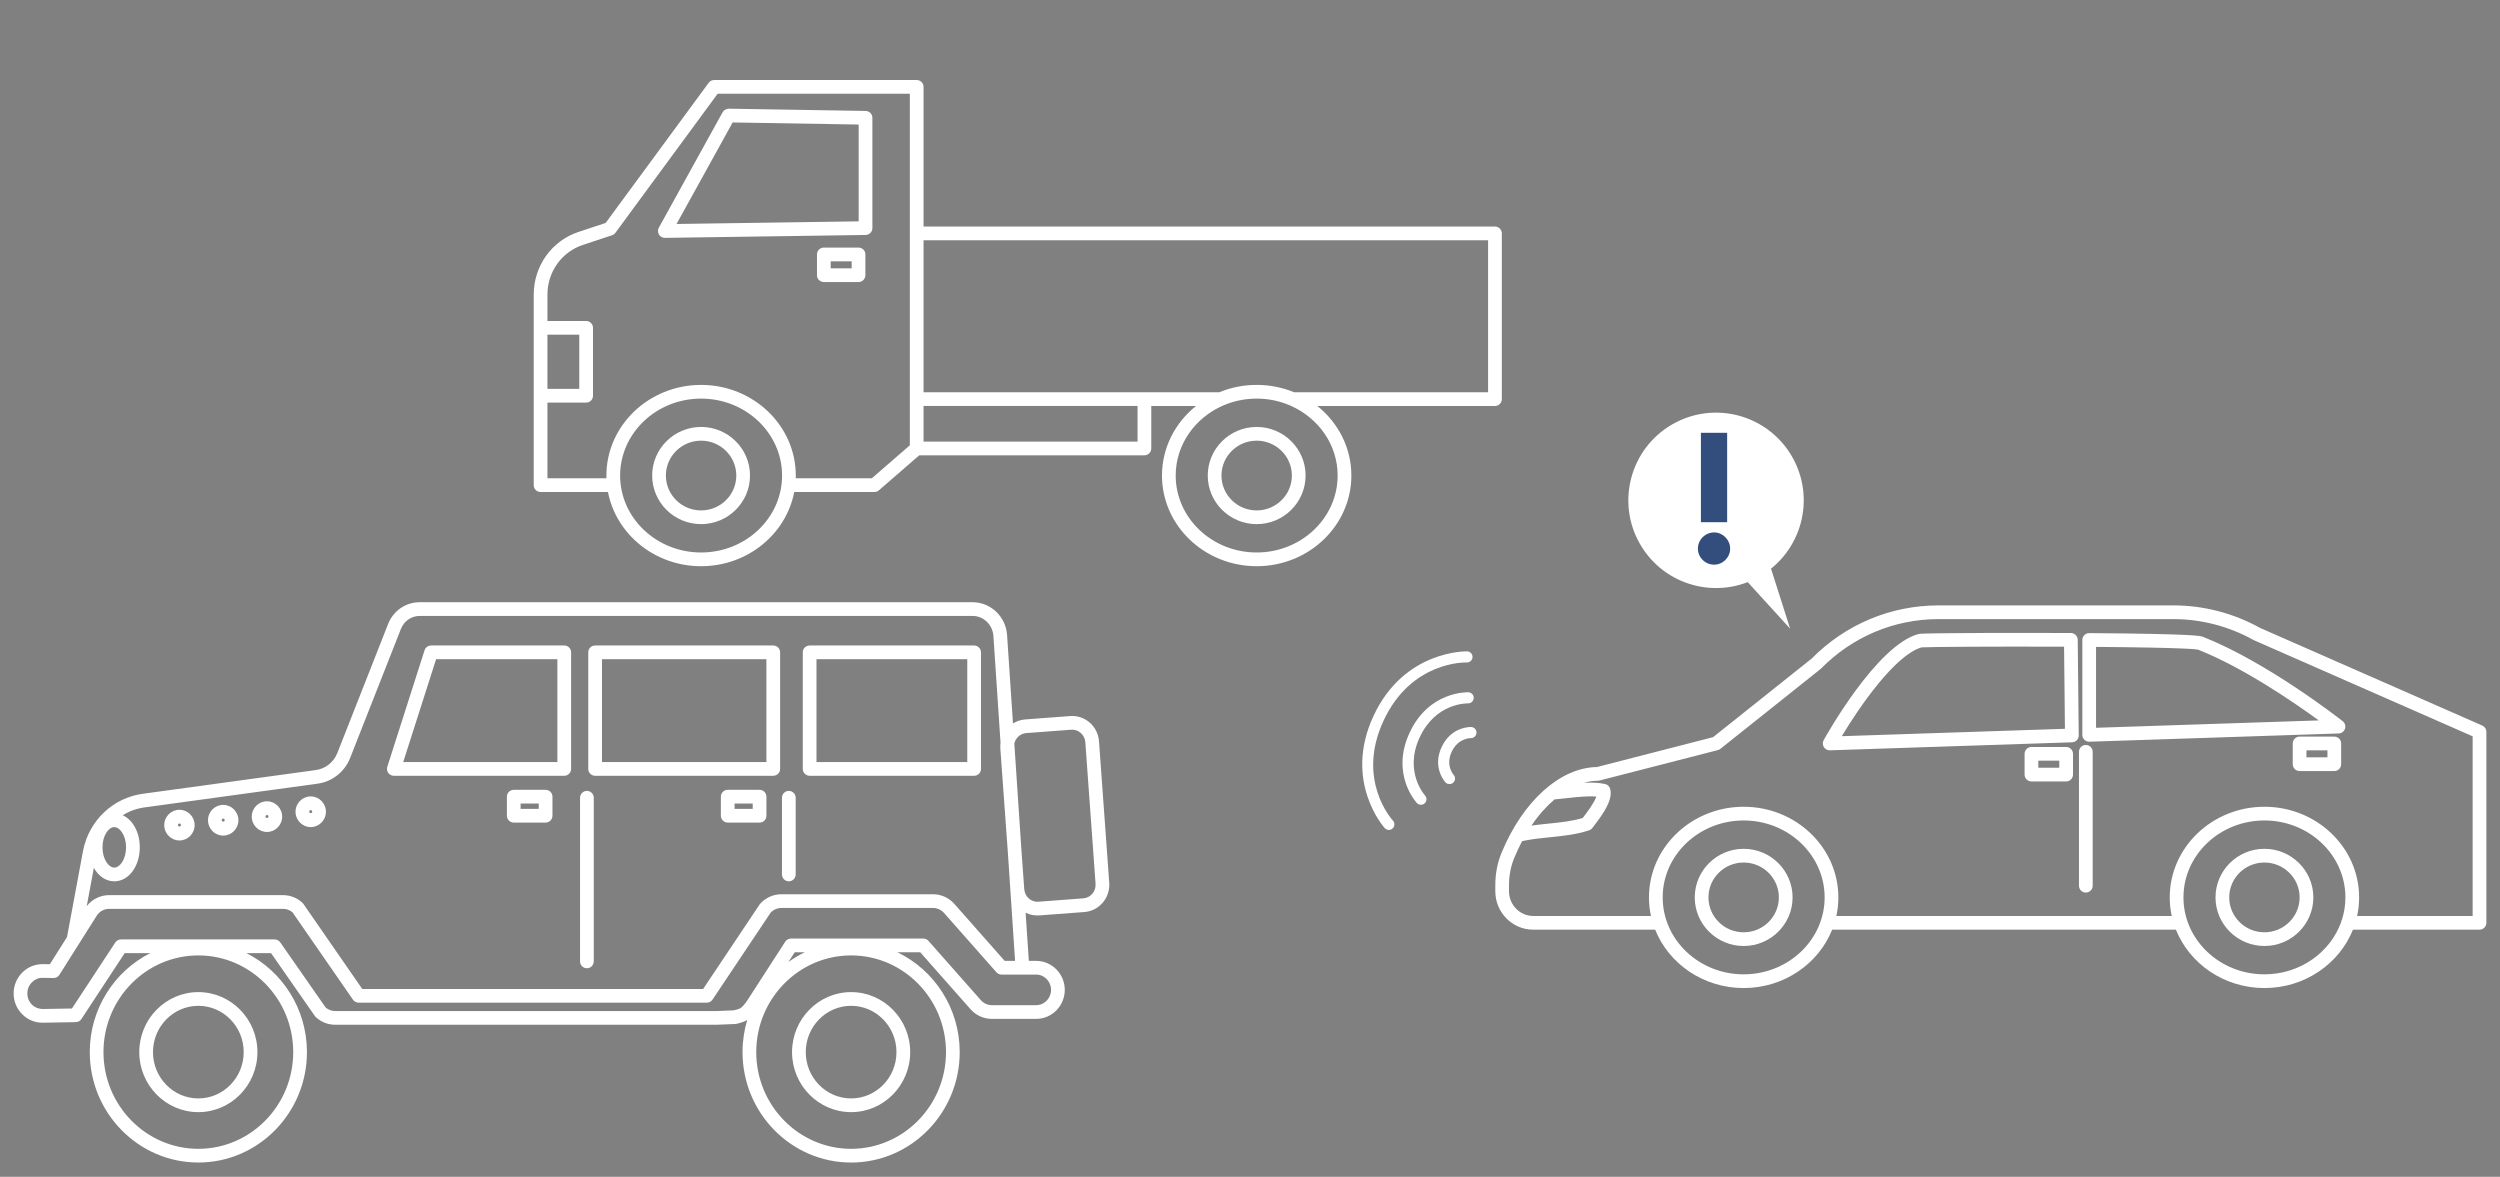
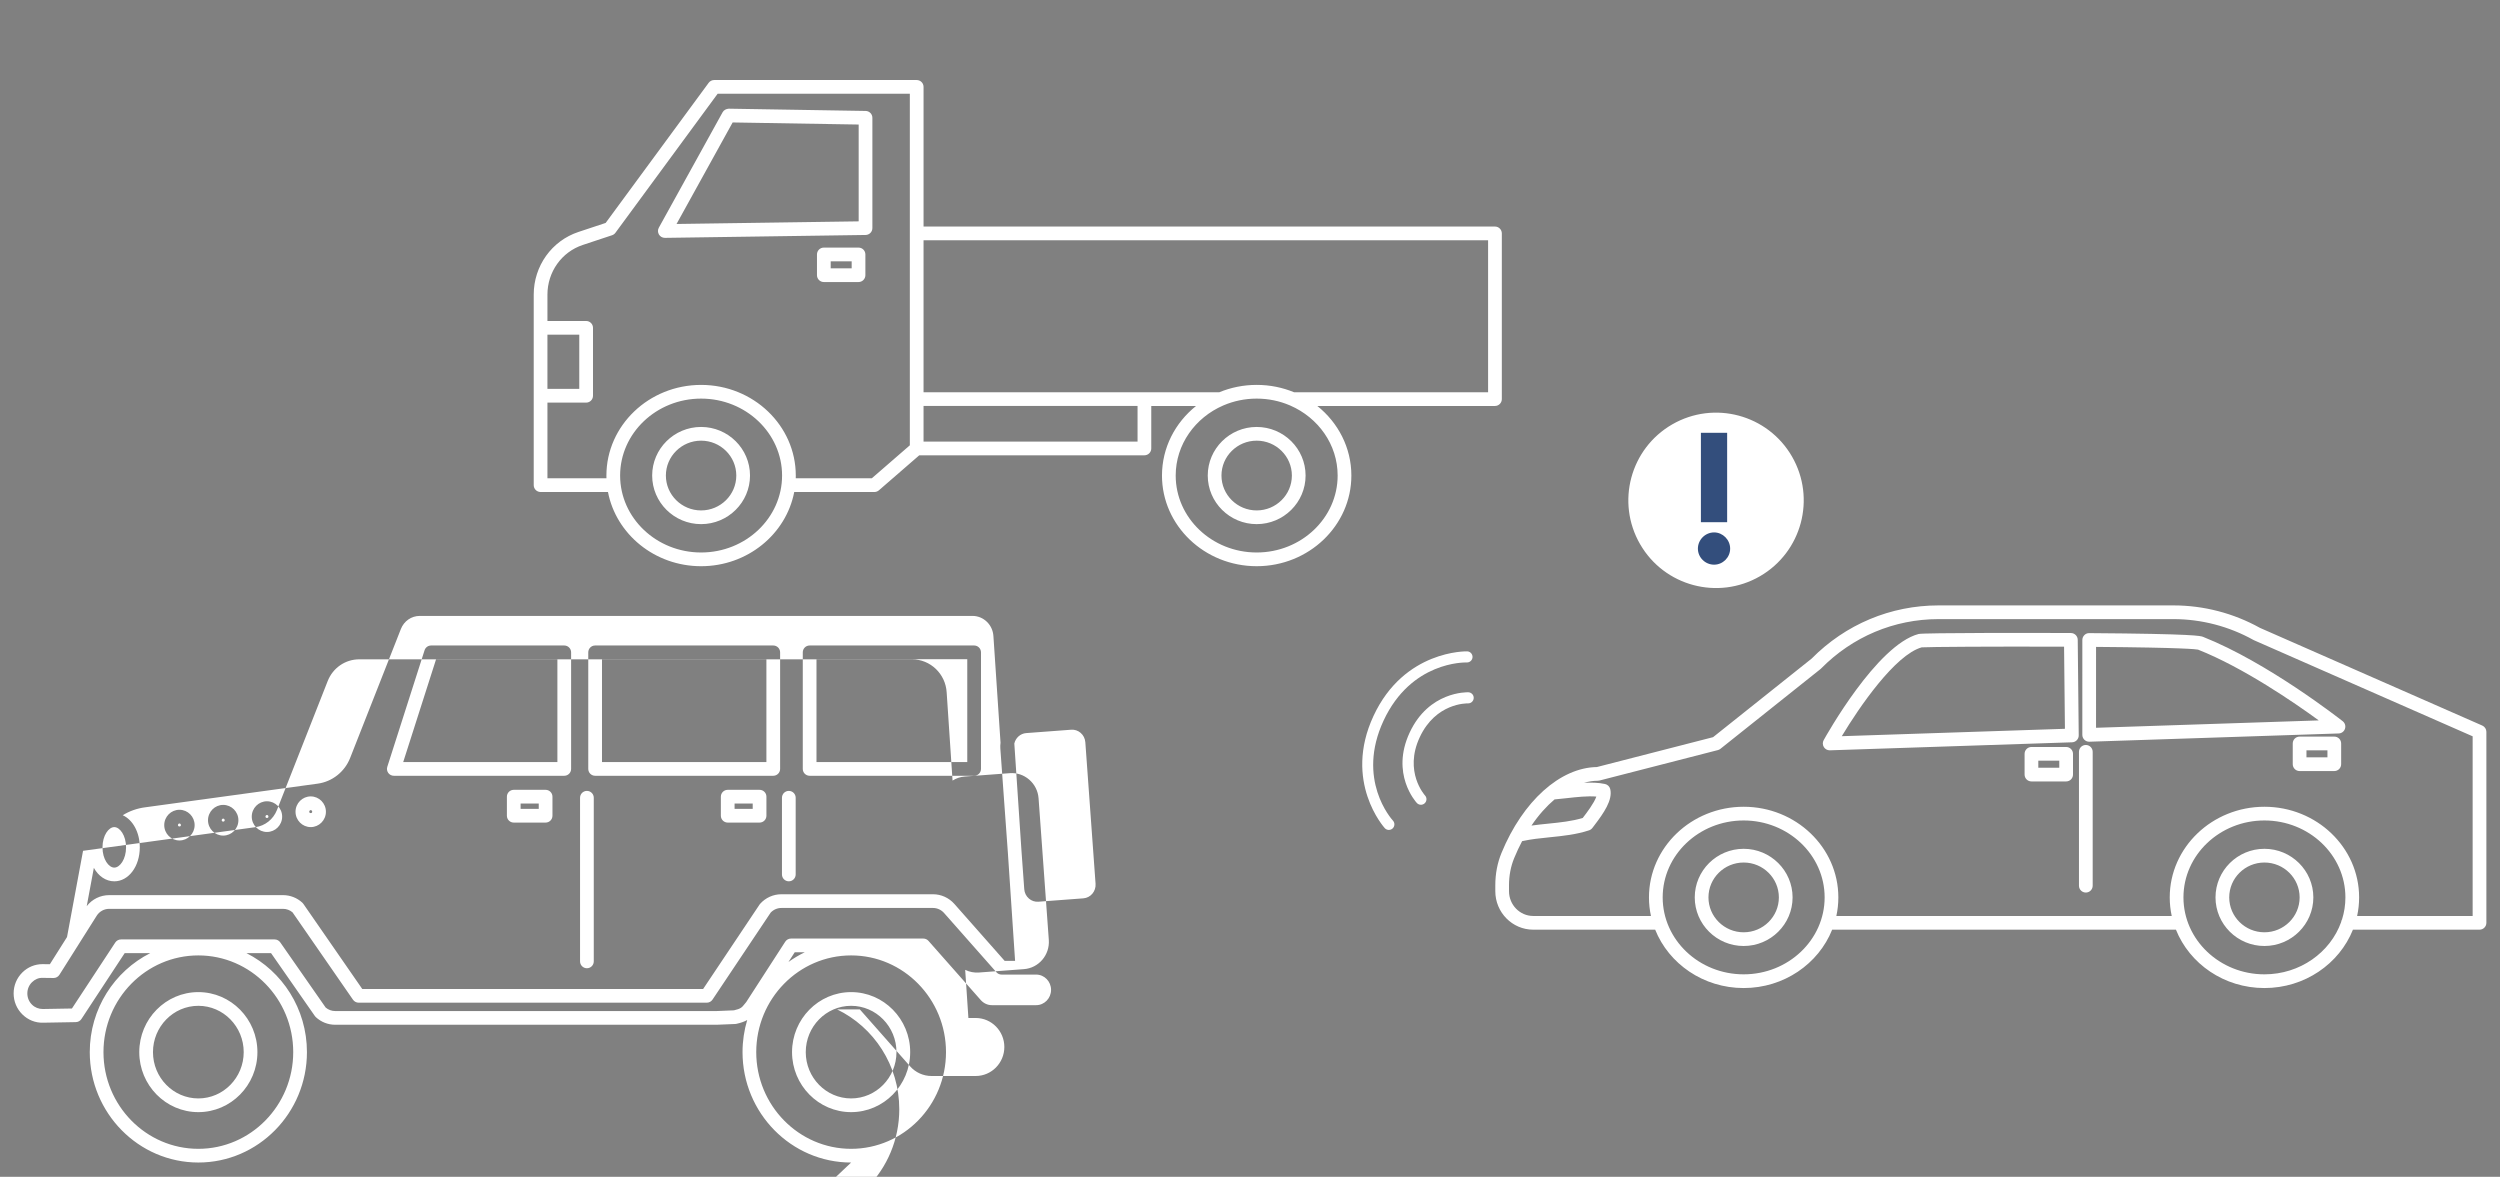
<svg xmlns="http://www.w3.org/2000/svg" id="b" width="410" height="193" viewBox="0 0 410 193">
  <rect x="0" y="0" width="410" height="193" fill="#808080" stroke="none" />
  <defs>
    <style>.d{fill:#fff;}.e{fill:#334e7c;}.f{fill:none;}</style>
  </defs>
  <g id="c">
-     <rect class="f" width="410" height="193" />
-     <path class="d" d="M139.584,190.656c-9.82,0-17.809-8.123-17.809-18.107,0-1.83,.269-3.598,.767-5.265-.436,.247-.999,.459-1.785,.629-.063,.013-.127,.021-.191,.024l-2.973,.122-62.628,.001c-1.174,0-2.299-.443-3.166-1.247-.059-.055-.112-.115-.158-.182l-7.19-10.319h-4.037c5.875,2.963,9.924,9.128,9.924,16.236,0,9.984-7.989,18.107-17.808,18.107s-17.809-8.123-17.809-18.107c0-7.108,4.049-13.273,9.925-16.236h-4.196l-7.1,10.811c-.204,.311-.549,.501-.92,.507l-5.375,.094c-1.271,.035-2.468-.459-3.379-1.354-.929-.913-1.44-2.138-1.44-3.448,0-1.306,.508-2.526,1.43-3.438,.891-.881,2.064-1.364,3.307-1.364,.019,0,.037,0,.056,.001l1.149,.014,2.814-4.459,2.628-14.143c.973-4.985,4.955-8.745,9.91-9.366l28.266-3.876c1.583-.216,2.936-1.292,3.532-2.808l8.325-21.156c.852-2.165,2.888-3.564,5.186-3.564h90.649c3.005,0,5.499,2.385,5.676,5.429l.965,14.457c.587-.371,1.268-.607,2.004-.662l7.375-.552c1.169-.093,2.297,.288,3.187,1.054,.907,.782,1.454,1.876,1.542,3.079l1.679,23.217c.178,2.46-1.652,4.608-4.078,4.788l-7.375,.554c-.792,.061-1.567-.095-2.262-.438l.527,7.896h1.202c2.588,0,4.693,2.133,4.693,4.756s-2.105,4.757-4.693,4.757h-7.262c-1.332,0-2.606-.576-3.496-1.582l-8.252-9.342h-3.738c6.03,2.905,10.21,9.153,10.21,16.377,0,9.984-7.989,18.107-17.809,18.107Zm0-33.968c-8.58,0-15.56,7.115-15.56,15.86s6.98,15.859,15.56,15.859,15.56-7.114,15.56-15.859-6.98-15.86-15.56-15.86Zm-107.054,0c-8.58,0-15.56,7.115-15.56,15.86s6.98,15.859,15.56,15.859c8.579,0,15.559-7.114,15.559-15.859s-6.98-15.86-15.559-15.86Zm20.88,8.549c.437,.371,.985,.574,1.554,.574h62.582l2.828-.117c1.124-.253,1.321-.502,1.704-.985,.095-.12,.194-.244,.305-.371l6.398-9.9c.207-.32,.562-.514,.944-.514h21.702c.322,0,.629,.138,.843,.38l8.588,9.721c.462,.522,1.122,.823,1.81,.823h7.262c1.348,0,2.444-1.126,2.444-2.509s-1.097-2.508-2.444-2.508h-2.246c-.007,.002-.013,.002-.019,0h-3.408c-.322,0-.629-.138-.843-.38l-8.588-9.721c-.463-.523-1.123-.824-1.81-.824h-24.872c-.66,0-1.295,.277-1.755,.764l-9.539,14.271c-.209,.312-.56,.499-.935,.499H58.818c-.369,0-.715-.181-.925-.484l-9.921-14.335c-.437-.369-.985-.571-1.554-.571H17.9c-.83,0-1.596,.427-2.048,1.141l-2.825,4.476c-.011,.019-.022,.037-.034,.055l-3.249,5.146c-.206,.326-.565,.523-.951,.523h-.014l-1.778-.021c-.669-.033-1.281,.246-1.755,.715-.492,.485-.762,1.139-.762,1.839,0,.703,.272,1.357,.768,1.844,.478,.469,1.092,.707,1.764,.71l4.781-.084,7.107-10.82c.208-.316,.561-.507,.94-.507h25.195c.368,0,.712,.18,.922,.481l7.45,10.691Zm5.997-3.046h55.908l9.253-13.843c.029-.043,.061-.085,.096-.124,.889-.996,2.158-1.566,3.481-1.566h24.872c1.332,0,2.605,.577,3.496,1.583l8.252,9.342h1.709l-1.184-17.748-1.234-17.061c-.023-.325-.012-.646,.032-.957l-1.167-17.486c-.109-1.866-1.616-3.321-3.432-3.321H68.84c-1.368,0-2.582,.841-3.093,2.141l-8.325,21.156c-.894,2.271-2.933,3.886-5.32,4.212l-28.278,3.878c-1.342,.168-2.595,.621-3.696,1.301,1.645,.745,2.797,2.795,2.797,5.27,0,3.123-1.836,5.569-4.181,5.569-1.388,0-2.598-.857-3.354-2.204l-1.166,6.27c.887-1.137,2.23-1.801,3.678-1.801h28.518c1.174,0,2.298,.441,3.166,1.243,.06,.056,.114,.118,.161,.186l9.663,13.962Zm70.93-6.02l-1.031,1.596c.842-.607,1.738-1.142,2.679-1.596h-1.648Zm37.196-16.495l.445,6.151h0c.043,.604,.316,1.15,.767,1.539,.435,.375,.982,.558,1.55,.516l7.376-.554c1.193-.089,2.091-1.158,2.002-2.384l-1.679-23.216c-.044-.603-.316-1.149-.768-1.539-.435-.374-.983-.558-1.55-.515l-7.375,.552c-.967,.072-1.741,.79-1.952,1.713l1.183,17.736Zm-150.724-.71c0,1.957,1.019,3.321,1.933,3.321s1.932-1.364,1.932-3.321c0-1.958-1.018-3.322-1.932-3.322s-1.933,1.364-1.933,3.322Zm122.774,43.424c-5.342,0-9.688-4.415-9.688-9.842,0-5.428,4.346-9.843,9.688-9.843s9.688,4.415,9.688,9.843c0,5.427-4.346,9.842-9.688,9.842Zm0-17.437c-4.102,0-7.439,3.407-7.439,7.595,0,4.187,3.337,7.594,7.439,7.594s7.439-3.407,7.439-7.594c0-4.188-3.337-7.595-7.439-7.595Zm-107.054,17.437c-5.342,0-9.689-4.415-9.689-9.842,0-5.428,4.347-9.843,9.689-9.843s9.688,4.415,9.688,9.843c0,5.427-4.346,9.842-9.688,9.842Zm0-17.437c-4.103,0-7.44,3.407-7.44,7.595,0,4.187,3.337,7.594,7.44,7.594,4.102,0,7.439-3.407,7.439-7.594,0-4.188-3.337-7.595-7.439-7.595Zm63.725-6.161c-.621,0-1.125-.503-1.125-1.124v-26.837c0-.621,.503-1.124,1.125-1.124s1.125,.503,1.125,1.124v26.837c0,.621-.503,1.124-1.125,1.124Zm33.113-14.257c-.621,0-1.125-.503-1.125-1.124v-12.58c0-.621,.503-1.124,1.125-1.124s1.125,.503,1.125,1.124v12.58c0,.621-.503,1.124-1.125,1.124Zm-99.938-6.699c-1.375,0-2.493-1.129-2.493-2.517s1.118-2.517,2.493-2.517c1.374,0,2.491,1.129,2.491,2.517s-1.118,2.517-2.491,2.517Zm0-2.785c-.134,0-.244,.121-.244,.269,0,.294,.486,.296,.486,0,0-.147-.109-.269-.242-.269Zm7.176,1.986c-1.374,0-2.492-1.129-2.492-2.518,0-1.388,1.118-2.517,2.492-2.517,1.375,0,2.493,1.129,2.493,2.517,0,1.389-1.118,2.518-2.493,2.518Zm0-2.786c-.134,0-.243,.121-.243,.269,0,.297,.487,.297,.487,0,0-.147-.109-.269-.244-.269Zm7.176,2.192c-1.375,0-2.493-1.129-2.493-2.517s1.118-2.517,2.493-2.517c1.374,0,2.492,1.129,2.492,2.517s-1.118,2.517-2.492,2.517Zm0-2.785c-.134,0-.244,.121-.244,.269,0,.295,.487,.295,.487,0,0-.147-.109-.269-.243-.269Zm7.177,1.985c-1.374,0-2.492-1.129-2.492-2.517s1.118-2.517,2.492-2.517,2.492,1.129,2.492,2.517-1.118,2.517-2.492,2.517Zm0-2.785c-.134,0-.243,.121-.243,.269-0,.294,.485,.295,.486,0,0-.147-.109-.269-.243-.269Zm73.611,2.045h-5.223c-.621,0-1.125-.504-1.125-1.125v-3.124c0-.621,.503-1.124,1.125-1.124h5.223c.621,0,1.125,.503,1.125,1.124v3.124c0,.621-.503,1.125-1.125,1.125Zm-4.098-2.249h2.974v-.876h-2.974v.876Zm-30.992,2.249h-5.223c-.621,0-1.125-.504-1.125-1.125v-3.124c0-.621,.503-1.124,1.125-1.124h5.223c.621,0,1.125,.503,1.125,1.124v3.124c0,.621-.503,1.125-1.125,1.125Zm-4.099-2.249h2.974v-.876h-2.974v.876Zm74.377-5.428h-26.977c-.621,0-1.125-.503-1.125-1.124v-19.118c0-.621,.503-1.124,1.125-1.124h26.977c.621,0,1.125,.503,1.125,1.124v19.118c0,.621-.503,1.124-1.125,1.124Zm-25.853-2.248h24.728v-16.87h-24.728v16.87Zm-7.09,2.248h-29.213c-.621,0-1.125-.503-1.125-1.124v-19.118c0-.621,.503-1.124,1.125-1.124h29.213c.621,0,1.125,.503,1.125,1.124v19.118c0,.621-.503,1.124-1.125,1.124Zm-28.088-2.248h26.964v-16.87h-26.964v16.87Zm-6.189,2.248h-27.951c-.359,0-.696-.171-.908-.461s-.272-.664-.163-1.006l6.114-19.118c.149-.466,.582-.781,1.071-.781h21.837c.621,0,1.125,.503,1.125,1.124v19.118c0,.621-.503,1.124-1.125,1.124Zm-26.411-2.248h25.287v-16.87h-19.892l-5.395,16.87Z" />
+     <path class="d" d="M139.584,190.656c-9.82,0-17.809-8.123-17.809-18.107,0-1.83,.269-3.598,.767-5.265-.436,.247-.999,.459-1.785,.629-.063,.013-.127,.021-.191,.024l-2.973,.122-62.628,.001c-1.174,0-2.299-.443-3.166-1.247-.059-.055-.112-.115-.158-.182l-7.19-10.319h-4.037c5.875,2.963,9.924,9.128,9.924,16.236,0,9.984-7.989,18.107-17.808,18.107s-17.809-8.123-17.809-18.107c0-7.108,4.049-13.273,9.925-16.236h-4.196l-7.1,10.811c-.204,.311-.549,.501-.92,.507l-5.375,.094c-1.271,.035-2.468-.459-3.379-1.354-.929-.913-1.44-2.138-1.44-3.448,0-1.306,.508-2.526,1.43-3.438,.891-.881,2.064-1.364,3.307-1.364,.019,0,.037,0,.056,.001l1.149,.014,2.814-4.459,2.628-14.143l28.266-3.876c1.583-.216,2.936-1.292,3.532-2.808l8.325-21.156c.852-2.165,2.888-3.564,5.186-3.564h90.649c3.005,0,5.499,2.385,5.676,5.429l.965,14.457c.587-.371,1.268-.607,2.004-.662l7.375-.552c1.169-.093,2.297,.288,3.187,1.054,.907,.782,1.454,1.876,1.542,3.079l1.679,23.217c.178,2.46-1.652,4.608-4.078,4.788l-7.375,.554c-.792,.061-1.567-.095-2.262-.438l.527,7.896h1.202c2.588,0,4.693,2.133,4.693,4.756s-2.105,4.757-4.693,4.757h-7.262c-1.332,0-2.606-.576-3.496-1.582l-8.252-9.342h-3.738c6.03,2.905,10.21,9.153,10.21,16.377,0,9.984-7.989,18.107-17.809,18.107Zm0-33.968c-8.58,0-15.56,7.115-15.56,15.86s6.98,15.859,15.56,15.859,15.56-7.114,15.56-15.859-6.98-15.86-15.56-15.86Zm-107.054,0c-8.58,0-15.56,7.115-15.56,15.86s6.98,15.859,15.56,15.859c8.579,0,15.559-7.114,15.559-15.859s-6.98-15.86-15.559-15.86Zm20.88,8.549c.437,.371,.985,.574,1.554,.574h62.582l2.828-.117c1.124-.253,1.321-.502,1.704-.985,.095-.12,.194-.244,.305-.371l6.398-9.9c.207-.32,.562-.514,.944-.514h21.702c.322,0,.629,.138,.843,.38l8.588,9.721c.462,.522,1.122,.823,1.81,.823h7.262c1.348,0,2.444-1.126,2.444-2.509s-1.097-2.508-2.444-2.508h-2.246c-.007,.002-.013,.002-.019,0h-3.408c-.322,0-.629-.138-.843-.38l-8.588-9.721c-.463-.523-1.123-.824-1.81-.824h-24.872c-.66,0-1.295,.277-1.755,.764l-9.539,14.271c-.209,.312-.56,.499-.935,.499H58.818c-.369,0-.715-.181-.925-.484l-9.921-14.335c-.437-.369-.985-.571-1.554-.571H17.9c-.83,0-1.596,.427-2.048,1.141l-2.825,4.476c-.011,.019-.022,.037-.034,.055l-3.249,5.146c-.206,.326-.565,.523-.951,.523h-.014l-1.778-.021c-.669-.033-1.281,.246-1.755,.715-.492,.485-.762,1.139-.762,1.839,0,.703,.272,1.357,.768,1.844,.478,.469,1.092,.707,1.764,.71l4.781-.084,7.107-10.82c.208-.316,.561-.507,.94-.507h25.195c.368,0,.712,.18,.922,.481l7.45,10.691Zm5.997-3.046h55.908l9.253-13.843c.029-.043,.061-.085,.096-.124,.889-.996,2.158-1.566,3.481-1.566h24.872c1.332,0,2.605,.577,3.496,1.583l8.252,9.342h1.709l-1.184-17.748-1.234-17.061c-.023-.325-.012-.646,.032-.957l-1.167-17.486c-.109-1.866-1.616-3.321-3.432-3.321H68.84c-1.368,0-2.582,.841-3.093,2.141l-8.325,21.156c-.894,2.271-2.933,3.886-5.32,4.212l-28.278,3.878c-1.342,.168-2.595,.621-3.696,1.301,1.645,.745,2.797,2.795,2.797,5.27,0,3.123-1.836,5.569-4.181,5.569-1.388,0-2.598-.857-3.354-2.204l-1.166,6.27c.887-1.137,2.23-1.801,3.678-1.801h28.518c1.174,0,2.298,.441,3.166,1.243,.06,.056,.114,.118,.161,.186l9.663,13.962Zm70.93-6.02l-1.031,1.596c.842-.607,1.738-1.142,2.679-1.596h-1.648Zm37.196-16.495l.445,6.151h0c.043,.604,.316,1.15,.767,1.539,.435,.375,.982,.558,1.55,.516l7.376-.554c1.193-.089,2.091-1.158,2.002-2.384l-1.679-23.216c-.044-.603-.316-1.149-.768-1.539-.435-.374-.983-.558-1.55-.515l-7.375,.552c-.967,.072-1.741,.79-1.952,1.713l1.183,17.736Zm-150.724-.71c0,1.957,1.019,3.321,1.933,3.321s1.932-1.364,1.932-3.321c0-1.958-1.018-3.322-1.932-3.322s-1.933,1.364-1.933,3.322Zm122.774,43.424c-5.342,0-9.688-4.415-9.688-9.842,0-5.428,4.346-9.843,9.688-9.843s9.688,4.415,9.688,9.843c0,5.427-4.346,9.842-9.688,9.842Zm0-17.437c-4.102,0-7.439,3.407-7.439,7.595,0,4.187,3.337,7.594,7.439,7.594s7.439-3.407,7.439-7.594c0-4.188-3.337-7.595-7.439-7.595Zm-107.054,17.437c-5.342,0-9.689-4.415-9.689-9.842,0-5.428,4.347-9.843,9.689-9.843s9.688,4.415,9.688,9.843c0,5.427-4.346,9.842-9.688,9.842Zm0-17.437c-4.103,0-7.44,3.407-7.44,7.595,0,4.187,3.337,7.594,7.44,7.594,4.102,0,7.439-3.407,7.439-7.594,0-4.188-3.337-7.595-7.439-7.595Zm63.725-6.161c-.621,0-1.125-.503-1.125-1.124v-26.837c0-.621,.503-1.124,1.125-1.124s1.125,.503,1.125,1.124v26.837c0,.621-.503,1.124-1.125,1.124Zm33.113-14.257c-.621,0-1.125-.503-1.125-1.124v-12.58c0-.621,.503-1.124,1.125-1.124s1.125,.503,1.125,1.124v12.58c0,.621-.503,1.124-1.125,1.124Zm-99.938-6.699c-1.375,0-2.493-1.129-2.493-2.517s1.118-2.517,2.493-2.517c1.374,0,2.491,1.129,2.491,2.517s-1.118,2.517-2.491,2.517Zm0-2.785c-.134,0-.244,.121-.244,.269,0,.294,.486,.296,.486,0,0-.147-.109-.269-.242-.269Zm7.176,1.986c-1.374,0-2.492-1.129-2.492-2.518,0-1.388,1.118-2.517,2.492-2.517,1.375,0,2.493,1.129,2.493,2.517,0,1.389-1.118,2.518-2.493,2.518Zm0-2.786c-.134,0-.243,.121-.243,.269,0,.297,.487,.297,.487,0,0-.147-.109-.269-.244-.269Zm7.176,2.192c-1.375,0-2.493-1.129-2.493-2.517s1.118-2.517,2.493-2.517c1.374,0,2.492,1.129,2.492,2.517s-1.118,2.517-2.492,2.517Zm0-2.785c-.134,0-.244,.121-.244,.269,0,.295,.487,.295,.487,0,0-.147-.109-.269-.243-.269Zm7.177,1.985c-1.374,0-2.492-1.129-2.492-2.517s1.118-2.517,2.492-2.517,2.492,1.129,2.492,2.517-1.118,2.517-2.492,2.517Zm0-2.785c-.134,0-.243,.121-.243,.269-0,.294,.485,.295,.486,0,0-.147-.109-.269-.243-.269Zm73.611,2.045h-5.223c-.621,0-1.125-.504-1.125-1.125v-3.124c0-.621,.503-1.124,1.125-1.124h5.223c.621,0,1.125,.503,1.125,1.124v3.124c0,.621-.503,1.125-1.125,1.125Zm-4.098-2.249h2.974v-.876h-2.974v.876Zm-30.992,2.249h-5.223c-.621,0-1.125-.504-1.125-1.125v-3.124c0-.621,.503-1.124,1.125-1.124h5.223c.621,0,1.125,.503,1.125,1.124v3.124c0,.621-.503,1.125-1.125,1.125Zm-4.099-2.249h2.974v-.876h-2.974v.876Zm74.377-5.428h-26.977c-.621,0-1.125-.503-1.125-1.124v-19.118c0-.621,.503-1.124,1.125-1.124h26.977c.621,0,1.125,.503,1.125,1.124v19.118c0,.621-.503,1.124-1.125,1.124Zm-25.853-2.248h24.728v-16.87h-24.728v16.87Zm-7.09,2.248h-29.213c-.621,0-1.125-.503-1.125-1.124v-19.118c0-.621,.503-1.124,1.125-1.124h29.213c.621,0,1.125,.503,1.125,1.124v19.118c0,.621-.503,1.124-1.125,1.124Zm-28.088-2.248h26.964v-16.87h-26.964v16.87Zm-6.189,2.248h-27.951c-.359,0-.696-.171-.908-.461s-.272-.664-.163-1.006l6.114-19.118c.149-.466,.582-.781,1.071-.781h21.837c.621,0,1.125,.503,1.125,1.124v19.118c0,.621-.503,1.124-1.125,1.124Zm-26.411-2.248h25.287v-16.87h-19.892l-5.395,16.87Z" />
    <path class="d" d="M206.095,92.857c-8.563,0-15.53-6.669-15.53-14.866,0-4.579,2.174-8.683,5.586-11.412h-7.343v6.966c0,.621-.503,1.124-1.125,1.124h-36.926l-6.623,5.745c-.205,.177-.466,.274-.737,.274h-13.144c-1.329,6.914-7.672,12.169-15.273,12.169-7.601,0-13.944-5.255-15.273-12.169h-11.052c-.621,0-1.125-.503-1.125-1.124v-31.247c0-4.693,2.951-8.825,7.342-10.28l4.456-1.478,16.892-22.977c.211-.288,.548-.458,.906-.458h33.211c.621,0,1.125,.503,1.125,1.124v22.904h93.711c.621,0,1.125,.503,1.125,1.124v27.178c0,.621-.503,1.124-1.125,1.124h-29.135c3.412,2.729,5.585,6.833,5.585,11.412,0,8.197-6.966,14.866-15.528,14.866Zm-5.501-26.351c-4.586,1.99-7.78,6.39-7.78,11.484,0,6.957,5.958,12.618,13.281,12.618,7.322,0,13.279-5.661,13.279-12.618,0-5.095-3.193-9.493-7.778-11.484-.031-.012-.061-.024-.09-.039-1.653-.704-3.485-1.096-5.411-1.096-1.927,0-3.759,.393-5.414,1.097-.029,.014-.058,.026-.088,.038Zm-85.613-1.135c-7.323,0-13.281,5.661-13.281,12.619,0,6.957,5.958,12.618,13.281,12.618,7.323,0,13.28-5.661,13.28-12.618,0-6.958-5.958-12.619-13.28-12.619Zm15.522,13.068h12.475l6.235-5.409V15.372h-31.518l-16.767,22.807c-.138,.188-.331,.328-.552,.401l-4.795,1.591c-3.47,1.15-5.801,4.424-5.801,8.146v4.324h6.347c.621,0,1.125,.503,1.125,1.124v11.14c0,.621-.503,1.124-1.125,1.124h-6.347v12.411h9.678c-.004-.149-.007-.299-.007-.449,0-8.198,6.967-14.867,15.53-14.867s15.529,6.669,15.529,14.867c0,.15-.002,.3-.007,.449Zm20.959-6.02h35.097v-5.842h-35.097v5.842Zm60.762-8.09h31.825v-24.93h-92.587v24.93h48.504c1.881-.777,3.954-1.207,6.129-1.207s4.248,.43,6.128,1.207Zm-122.444-.55h5.222v-8.892h-5.222v8.892Zm116.315,22.178c-4.424,0-8.023-3.574-8.023-7.968,0-4.395,3.599-7.969,8.023-7.969,4.424,0,8.022,3.574,8.022,7.969,0,4.394-3.599,7.968-8.022,7.968Zm0-13.688c-3.184,0-5.774,2.566-5.774,5.721,0,3.153,2.59,5.72,5.774,5.72,3.184,0,5.773-2.566,5.773-5.72,0-3.154-2.59-5.721-5.773-5.721Zm-91.115,13.688c-4.424,0-8.024-3.574-8.024-7.968,0-4.395,3.6-7.969,8.024-7.969s8.023,3.574,8.023,7.969c0,4.394-3.599,7.968-8.023,7.968Zm0-13.688c-3.184,0-5.775,2.566-5.775,5.721,0,3.153,2.591,5.72,5.775,5.72s5.774-2.566,5.774-5.72c0-3.154-2.59-5.721-5.774-5.721Zm25.819-26.014h-5.69c-.621,0-1.125-.503-1.125-1.124v-3.402c0-.621,.503-1.124,1.125-1.124h5.69c.621,0,1.125,.503,1.125,1.124v3.402c0,.621-.503,1.124-1.125,1.124Zm-4.565-2.248h3.441v-1.154h-3.441v1.154Zm-27.201-4.999c-.395,0-.761-.206-.964-.546-.206-.344-.214-.771-.02-1.122l10.463-18.937c.202-.364,.593-.55,1.003-.58l22.451,.371c.614,.01,1.106,.51,1.106,1.124v18.092c0,.614-.494,1.115-1.108,1.124l-32.914,.474h-.016Zm11.12-18.925l-9.199,16.648,29.868-.43v-15.877l-20.669-.342Z" />
    <path class="d" d="M371.365,162.039c-6.616,0-12.278-3.98-14.511-9.572h-56.381c-2.233,5.592-7.896,9.572-14.512,9.572s-12.279-3.98-14.513-9.572h-20.003c-3.428,0-6.216-2.83-6.216-6.309v-.97c0-1.884,.342-3.671,1.017-5.312,3.493-8.485,9.618-13.992,15.639-14.08l19.056-4.899,16.159-12.881c5.572-5.63,12.964-8.729,20.82-8.729h38.537c4.935,0,9.833,1.272,14.167,3.681l36.469,16.023c.409,.18,.672,.583,.672,1.029v31.323c0,.621-.503,1.124-1.125,1.124h-20.76c-2.233,5.592-7.897,9.572-14.514,9.572Zm0-27.483c-7.322,0-13.279,5.661-13.279,12.618s5.957,12.617,13.279,12.617c5.834,0,10.802-3.593,12.582-8.571,.018-.164,.071-.317,.152-.453,.357-1.14,.548-2.345,.548-3.593,0-6.957-5.958-12.618-13.282-12.618Zm-85.405,0c-7.323,0-13.281,5.661-13.281,12.618s5.958,12.617,13.281,12.617c7.323,0,13.28-5.66,13.28-12.617s-5.958-12.618-13.28-12.618Zm100.608,15.663h18.946v-29.465l-35.845-15.75c-.033-.014-.065-.03-.096-.047-4.012-2.239-8.548-3.423-13.118-3.423h-38.537c-7.272,0-14.114,2.88-19.267,8.108-.031,.032-.065,.062-.1,.09l-16.399,13.072c-.124,.1-.268,.171-.421,.21l-19.422,4.993c-.091,.023-.186,.035-.28,.035-.71,0-1.466,.111-2.251,.338,1.213-.065,2.387-.033,3.444,.195,.421,.091,.753,.415,.855,.834,.432,1.783-1.06,3.93-2.625,5.976l-.302,.396c-.138,.184-.329,.321-.547,.393-2.119,.7-4.327,.923-6.463,1.139-1.562,.158-3.037,.308-4.475,.628-.013,.003-.026,.006-.04,.008-.459,.867-.895,1.794-1.301,2.782-.563,1.369-.848,2.868-.848,4.457v.97c0,2.238,1.78,4.061,3.967,4.061h19.313c-.214-.983-.327-2.002-.327-3.045,0-8.197,6.967-14.866,15.53-14.866s15.529,6.669,15.529,14.866c0,1.043-.113,2.062-.327,3.045h55.001c-.214-.983-.327-2.002-.327-3.045,0-8.197,6.966-14.866,15.528-14.866,8.563,0,15.531,6.669,15.531,14.866,0,1.043-.113,2.062-.328,3.045Zm-131.626-19.114c-1.308,1.11-2.594,2.534-3.783,4.288,.924-.131,1.849-.225,2.755-.316,1.986-.201,3.869-.392,5.657-.934l.094-.124c.532-.694,1.763-2.304,2.136-3.38-1.454-.122-3.209,.074-4.916,.265-.655,.073-1.307,.146-1.944,.201Zm116.423,24.037c-4.423,0-8.022-3.574-8.022-7.968,0-4.395,3.599-7.97,8.022-7.97,4.424,0,8.023,3.575,8.023,7.97,0,4.394-3.599,7.968-8.023,7.968Zm0-13.689c-3.184,0-5.773,2.567-5.773,5.722,0,3.153,2.59,5.72,5.773,5.72,3.184,0,5.774-2.566,5.774-5.72,0-3.154-2.59-5.722-5.774-5.722Zm-85.405,13.689c-4.424,0-8.022-3.574-8.022-7.968,0-4.395,3.599-7.97,8.022-7.97,4.424,0,8.023,3.575,8.023,7.97,0,4.394-3.599,7.968-8.023,7.968Zm0-13.689c-3.184,0-5.773,2.567-5.773,5.722,0,3.153,2.59,5.72,5.773,5.72,3.184,0,5.774-2.566,5.774-5.72,0-3.154-2.59-5.722-5.774-5.722Zm56.115,4.925c-.621,0-1.125-.503-1.125-1.124v-21.955c0-.621,.503-1.124,1.125-1.124s1.125,.503,1.125,1.124v21.955c0,.621-.503,1.124-1.125,1.124Zm-3.228-18.223h-5.69c-.621,0-1.125-.503-1.125-1.124v-3.402c0-.621,.503-1.124,1.125-1.124h5.69c.621,0,1.125,.503,1.125,1.124v3.402c0,.621-.503,1.124-1.125,1.124Zm-4.565-2.248h3.441v-1.154h-3.441v1.154Zm48.543,.546h-5.69c-.621,0-1.125-.503-1.125-1.124v-3.402c0-.621,.503-1.124,1.125-1.124h5.69c.621,0,1.125,.503,1.125,1.124v3.402c0,.621-.503,1.124-1.125,1.124Zm-4.565-2.248h3.441v-1.154h-3.441v1.154Zm-78.193-1.154c-.391,0-.754-.202-.959-.537-.211-.345-.221-.777-.025-1.131,.352-.637,8.697-15.604,15.568-17.41,.785-.209,19.697-.185,24.978-.158,.614,.003,1.113,.498,1.119,1.112l.163,15.673c.006,.611-.477,1.115-1.087,1.136l-39.719,1.315h-.037Zm15.085-16.884c-4.34,1.221-10.211,9.757-13.098,14.568l36.595-1.212-.14-13.466c-11.544-.046-22.251,.03-23.358,.109Zm27.475,15.475c-.291,0-.572-.112-.782-.315-.219-.212-.343-.504-.343-.809l.002-15.562c0-.3,.12-.587,.332-.798,.213-.211,.472-.329,.8-.326,17.436,.124,18.273,.457,18.676,.617,10.59,4.201,22.396,13.439,22.894,13.831,.371,.292,.521,.785,.373,1.234-.147,.448-.559,.758-1.031,.773l-40.885,1.354h-.037Zm1.126-15.553l-.002,13.267,36.526-1.209c-4.073-2.967-12.365-8.659-19.794-11.607-.264-.063-2.413-.335-16.73-.45Z" />
    <path class="d" d="M288.621,94.511c6.878-3.971,9.235-12.767,5.264-19.645-3.971-6.878-12.767-9.235-19.645-5.264-6.878,3.971-9.235,12.767-5.264,19.645,3.971,6.879,12.767,9.235,19.645,5.264" />
-     <polygon class="d" points="293.58 103.1 288.652 87.622 282.639 91.093 293.58 103.1" />
    <path class="e" d="M281.114,87.316c-1.453,0-2.659,1.206-2.659,2.659s1.206,2.631,2.659,2.631c1.425,0,2.631-1.178,2.631-2.631s-1.206-2.659-2.631-2.659m2.138-16.337h-4.304v14.665h4.304v-14.665Z" />
    <path class="d" d="M227.108,135.821c-.069-.075-6.887-7.614-1.843-18.431,5.04-10.809,15.25-10.571,15.352-10.567,.503,.017,.896,.439,.879,.941-.017,.503-.439,.897-.942,.88-.37-.012-9.121-.169-13.638,9.517-4.512,9.676,1.281,16.152,1.529,16.423,.337,.37,.312,.941-.055,1.281-.368,.34-.94,.32-1.282-.044" />
    <path class="d" d="M232.363,131.689c-.179-.193-4.331-4.787-1.177-11.551,3.149-6.755,9.366-6.613,9.629-6.603,.5,.02,.891,.44,.874,.94-.017,.501-.435,.894-.935,.88-.219-.005-5.292-.078-7.917,5.553-2.642,5.665,.826,9.504,.861,9.542,.343,.369,.321,.945-.048,1.288-.369,.342-.945,.32-1.287-.048v-.001Z" />
-     <path class="d" d="M237.05,128.3c-.09-.097-2.19-2.42-.62-5.788,1.567-3.359,4.704-3.287,4.837-3.282,.501,.018,.894,.438,.877,.939-.016,.502-.434,.896-.935,.882-.101-.001-2.088,.001-3.128,2.231-1.058,2.27,.292,3.765,.305,3.779,.164,.177,.252,.413,.243,.654-.009,.241-.114,.47-.291,.634-.178,.164-.413,.251-.654,.242-.242-.009-.469-.114-.633-.291h-.001Z" />
  </g>
</svg>